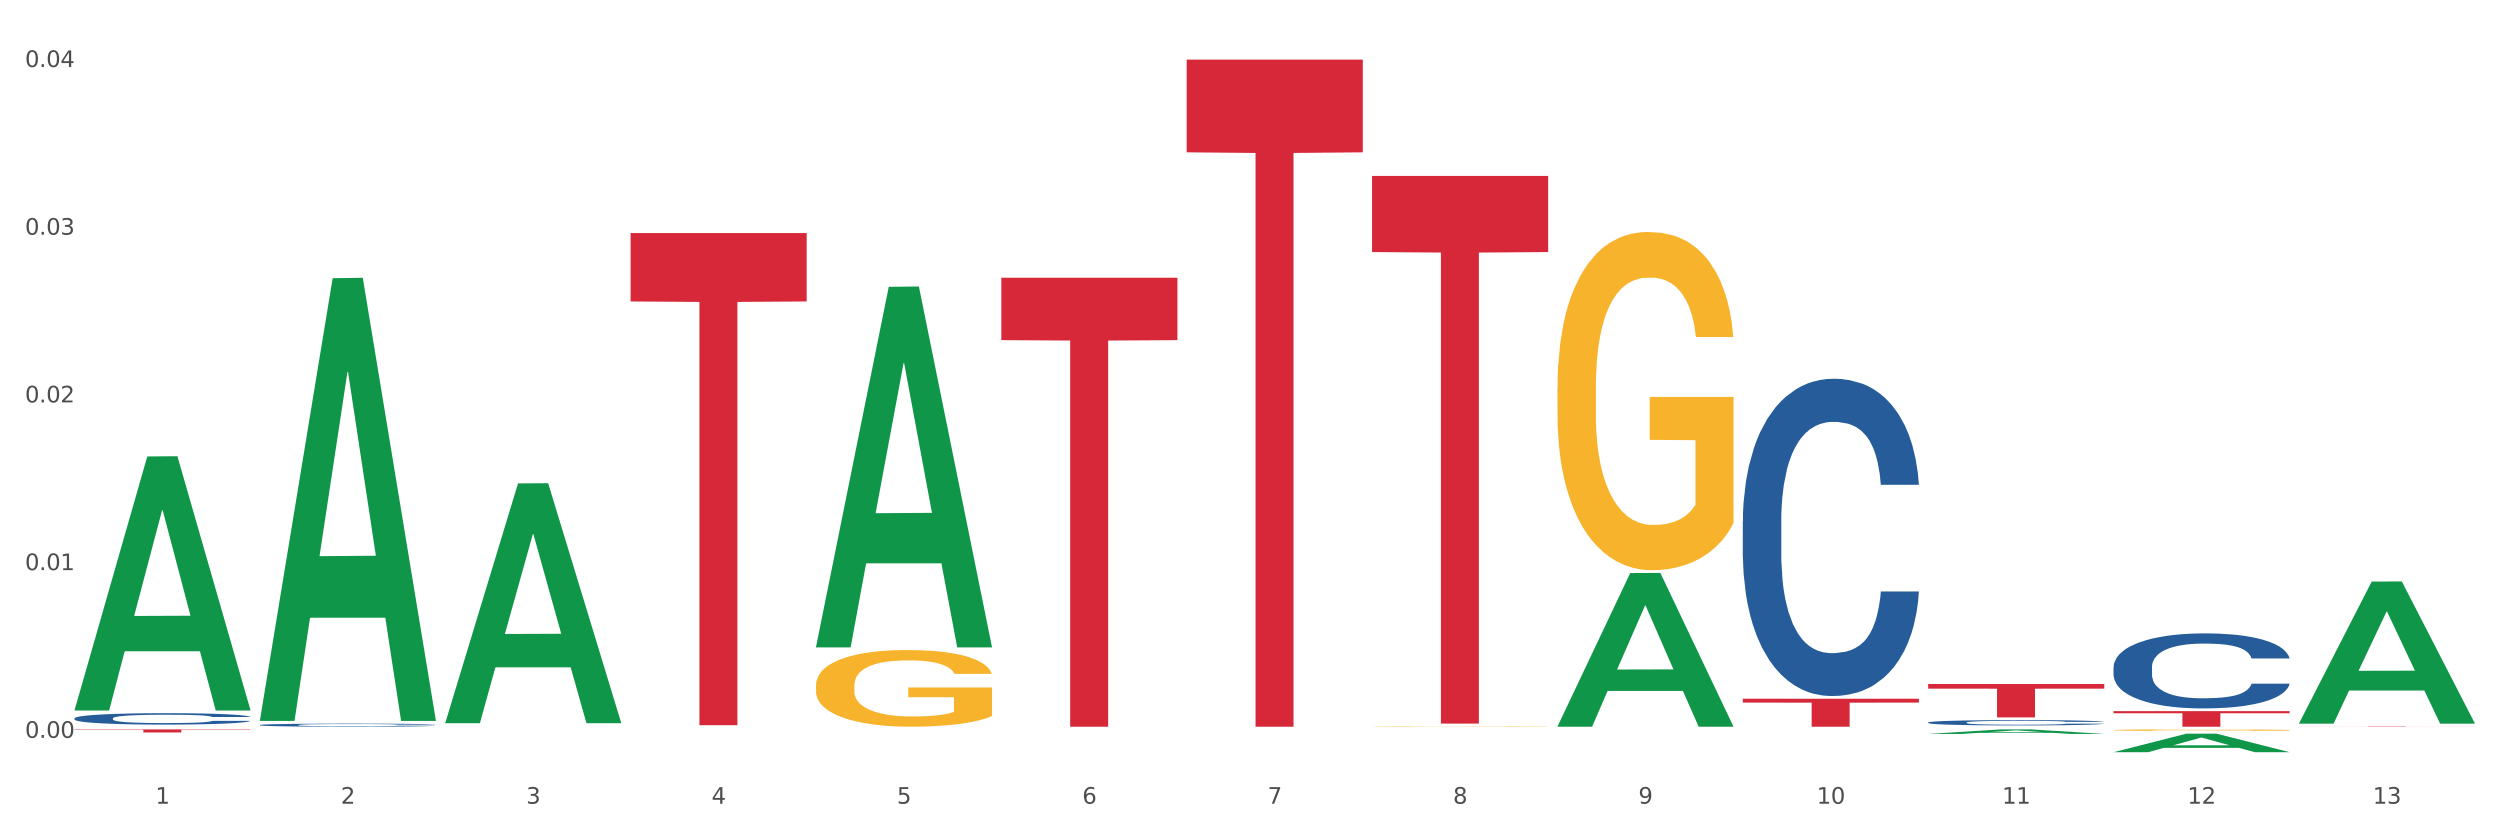
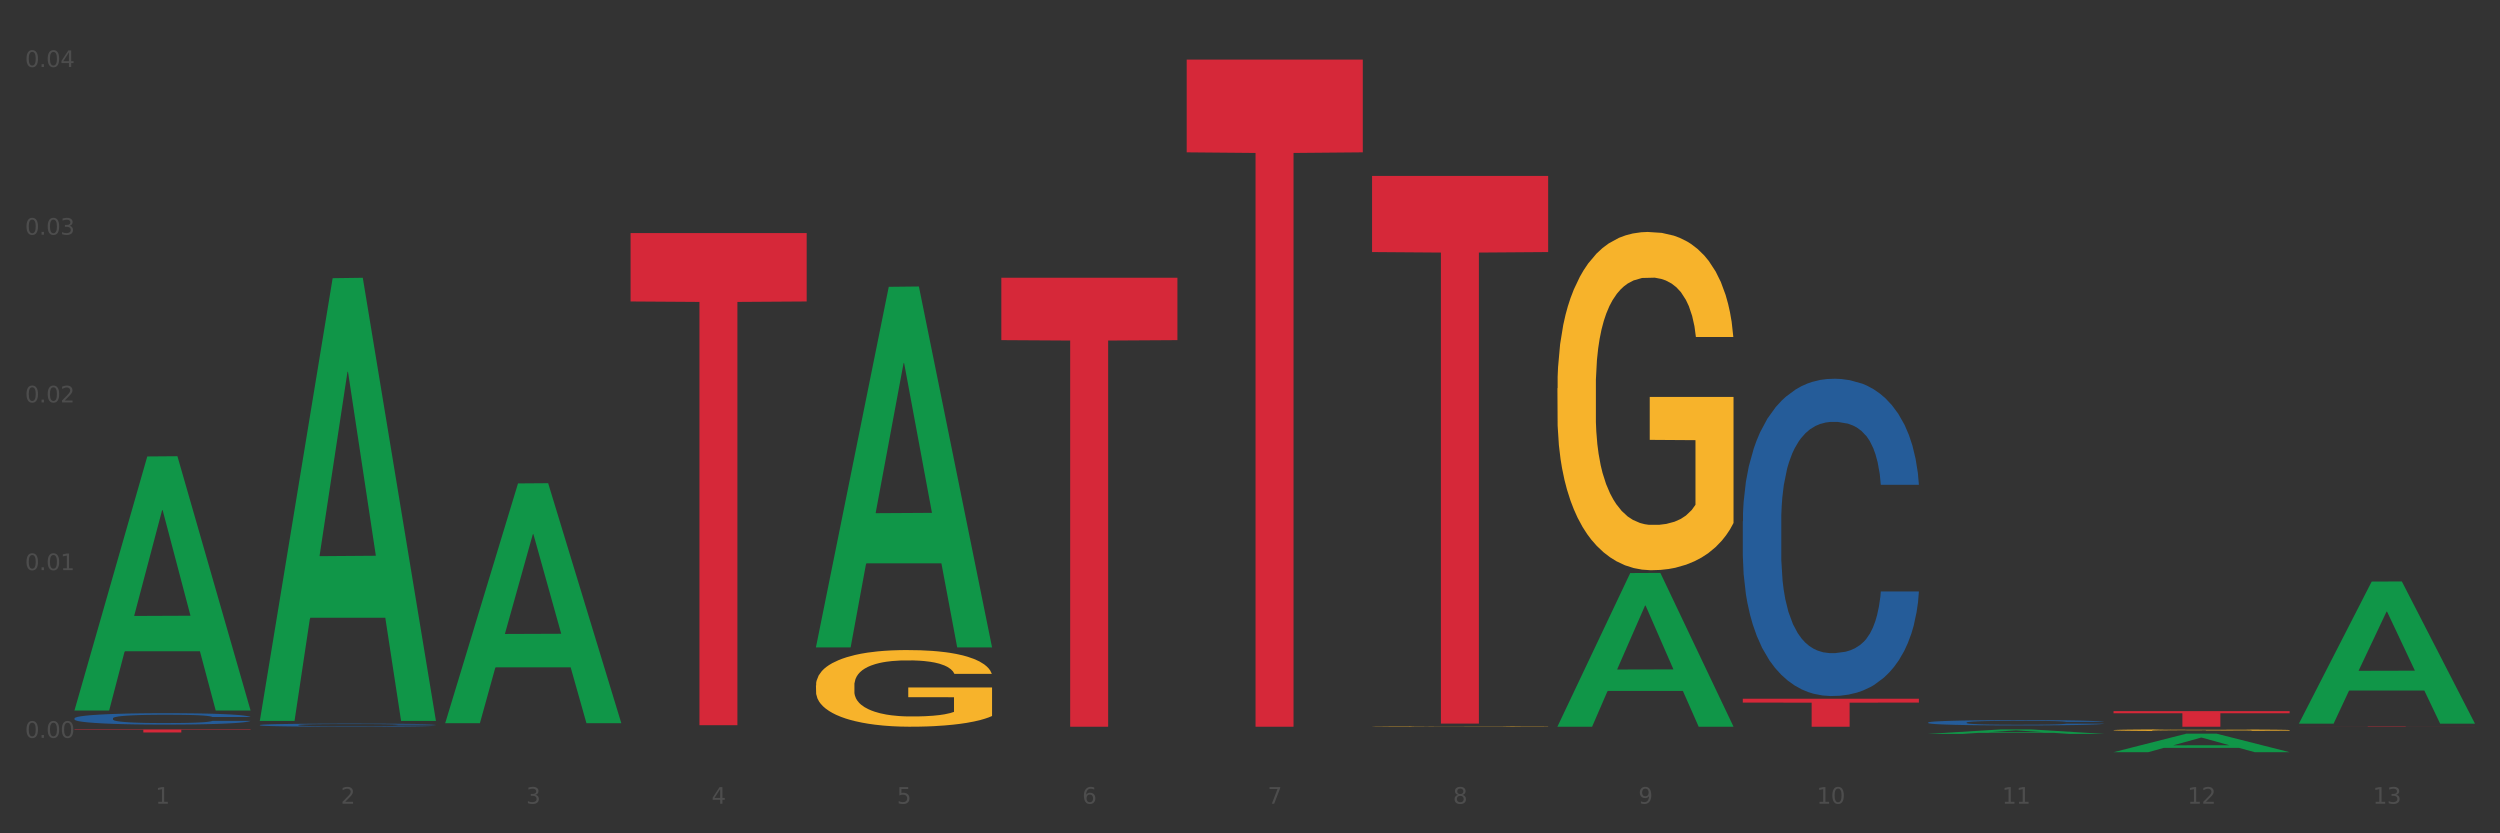
<svg xmlns="http://www.w3.org/2000/svg" xmlns:xlink="http://www.w3.org/1999/xlink" width="1080pt" height="360pt" viewBox="0 0 1080 360" version="1.1">
  <rect x="0" y="0" width="1080" height="360" fill="#333333" stroke="none" />
  <defs>
    <style type="text/css">*{stroke-linejoin: round; stroke-linecap: butt}</style>
  </defs>
  <g id="figure_1">
    <g id="patch_1">
-       <path d="M 0 360  L 1080 360  L 1080 0  L 0 0  z " style="fill: #ffffff; stroke: #ffffff; stroke-linejoin: miter" />
-     </g>
+       </g>
    <g id="axes_1">
      <g id="matplotlib.axis_1">
        <g id="xtick_1">
          <g id="text_1">
            <g style="fill: #4d4d4d" transform="translate(67.159 347.204) scale(0.096 -0.096)">
              <defs>
                <path id="DejaVuSans-31" d="M 794 531  L 1825 531  L 1825 4091  L 703 3866  L 703 4441  L 1819 4666  L 2450 4666  L 2450 531  L 3481 531  L 3481 0  L 794 0  L 794 531  z " transform="scale(0.016)" />
              </defs>
              <use xlink:href="#DejaVuSans-31" />
            </g>
          </g>
        </g>
        <g id="xtick_2">
          <g id="text_2">
            <g style="fill: #4d4d4d" transform="translate(147.238 347.204) scale(0.096 -0.096)">
              <defs>
                <path id="DejaVuSans-32" d="M 1228 531  L 3431 531  L 3431 0  L 469 0  L 469 531  Q 828 903 1448 1529  Q 2069 2156 2228 2338  Q 2531 2678 2651 2914  Q 2772 3150 2772 3378  Q 2772 3750 2511 3984  Q 2250 4219 1831 4219  Q 1534 4219 1204 4116  Q 875 4013 500 3803  L 500 4441  Q 881 4594 1212 4672  Q 1544 4750 1819 4750  Q 2544 4750 2975 4387  Q 3406 4025 3406 3419  Q 3406 3131 3298 2873  Q 3191 2616 2906 2266  Q 2828 2175 2409 1742  Q 1991 1309 1228 531  z " transform="scale(0.016)" />
              </defs>
              <use xlink:href="#DejaVuSans-32" />
            </g>
          </g>
        </g>
        <g id="xtick_3">
          <g id="text_3">
            <g style="fill: #4d4d4d" transform="translate(227.317 347.204) scale(0.096 -0.096)">
              <defs>
                <path id="DejaVuSans-33" d="M 2597 2516  Q 3050 2419 3304 2112  Q 3559 1806 3559 1356  Q 3559 666 3084 287  Q 2609 -91 1734 -91  Q 1441 -91 1130 -33  Q 819 25 488 141  L 488 750  Q 750 597 1062 519  Q 1375 441 1716 441  Q 2309 441 2620 675  Q 2931 909 2931 1356  Q 2931 1769 2642 2001  Q 2353 2234 1838 2234  L 1294 2234  L 1294 2753  L 1863 2753  Q 2328 2753 2575 2939  Q 2822 3125 2822 3475  Q 2822 3834 2567 4026  Q 2313 4219 1838 4219  Q 1578 4219 1281 4162  Q 984 4106 628 3988  L 628 4550  Q 988 4650 1302 4700  Q 1616 4750 1894 4750  Q 2613 4750 3031 4423  Q 3450 4097 3450 3541  Q 3450 3153 3228 2886  Q 3006 2619 2597 2516  z " transform="scale(0.016)" />
              </defs>
              <use xlink:href="#DejaVuSans-33" />
            </g>
          </g>
        </g>
        <g id="xtick_4">
          <g id="text_4">
            <g style="fill: #4d4d4d" transform="translate(307.396 347.204) scale(0.096 -0.096)">
              <defs>
-                 <path id="DejaVuSans-34" d="M 2419 4116  L 825 1625  L 2419 1625  L 2419 4116  z M 2253 4666  L 3047 4666  L 3047 1625  L 3713 1625  L 3713 1100  L 3047 1100  L 3047 0  L 2419 0  L 2419 1100  L 313 1100  L 313 1709  L 2253 4666  z " transform="scale(0.016)" />
+                 <path id="DejaVuSans-34" d="M 2419 4116  L 825 1625  L 2419 1625  L 2419 4116  z M 2253 4666  L 3047 4666  L 3047 1625  L 3713 1625  L 3713 1100  L 3047 1100  L 3047 0  L 2419 0  L 2419 1100  L 313 1100  L 313 1709  L 2253 4666  " transform="scale(0.016)" />
              </defs>
              <use xlink:href="#DejaVuSans-34" />
            </g>
          </g>
        </g>
        <g id="xtick_5">
          <g id="text_5">
            <g style="fill: #4d4d4d" transform="translate(387.475 347.204) scale(0.096 -0.096)">
              <defs>
                <path id="DejaVuSans-35" d="M 691 4666  L 3169 4666  L 3169 4134  L 1269 4134  L 1269 2991  Q 1406 3038 1543 3061  Q 1681 3084 1819 3084  Q 2600 3084 3056 2656  Q 3513 2228 3513 1497  Q 3513 744 3044 326  Q 2575 -91 1722 -91  Q 1428 -91 1123 -41  Q 819 9 494 109  L 494 744  Q 775 591 1075 516  Q 1375 441 1709 441  Q 2250 441 2565 725  Q 2881 1009 2881 1497  Q 2881 1984 2565 2268  Q 2250 2553 1709 2553  Q 1456 2553 1204 2497  Q 953 2441 691 2322  L 691 4666  z " transform="scale(0.016)" />
              </defs>
              <use xlink:href="#DejaVuSans-35" />
            </g>
          </g>
        </g>
        <g id="xtick_6">
          <g id="text_6">
            <g style="fill: #4d4d4d" transform="translate(467.554 347.204) scale(0.096 -0.096)">
              <defs>
                <path id="DejaVuSans-36" d="M 2113 2584  Q 1688 2584 1439 2293  Q 1191 2003 1191 1497  Q 1191 994 1439 701  Q 1688 409 2113 409  Q 2538 409 2786 701  Q 3034 994 3034 1497  Q 3034 2003 2786 2293  Q 2538 2584 2113 2584  z M 3366 4563  L 3366 3988  Q 3128 4100 2886 4159  Q 2644 4219 2406 4219  Q 1781 4219 1451 3797  Q 1122 3375 1075 2522  Q 1259 2794 1537 2939  Q 1816 3084 2150 3084  Q 2853 3084 3261 2657  Q 3669 2231 3669 1497  Q 3669 778 3244 343  Q 2819 -91 2113 -91  Q 1303 -91 875 529  Q 447 1150 447 2328  Q 447 3434 972 4092  Q 1497 4750 2381 4750  Q 2619 4750 2861 4703  Q 3103 4656 3366 4563  z " transform="scale(0.016)" />
              </defs>
              <use xlink:href="#DejaVuSans-36" />
            </g>
          </g>
        </g>
        <g id="xtick_7">
          <g id="text_7">
            <g style="fill: #4d4d4d" transform="translate(547.634 347.204) scale(0.096 -0.096)">
              <defs>
                <path id="DejaVuSans-37" d="M 525 4666  L 3525 4666  L 3525 4397  L 1831 0  L 1172 0  L 2766 4134  L 525 4134  L 525 4666  z " transform="scale(0.016)" />
              </defs>
              <use xlink:href="#DejaVuSans-37" />
            </g>
          </g>
        </g>
        <g id="xtick_8">
          <g id="text_8">
            <g style="fill: #4d4d4d" transform="translate(627.713 347.204) scale(0.096 -0.096)">
              <defs>
                <path id="DejaVuSans-38" d="M 2034 2216  Q 1584 2216 1326 1975  Q 1069 1734 1069 1313  Q 1069 891 1326 650  Q 1584 409 2034 409  Q 2484 409 2743 651  Q 3003 894 3003 1313  Q 3003 1734 2745 1975  Q 2488 2216 2034 2216  z M 1403 2484  Q 997 2584 770 2862  Q 544 3141 544 3541  Q 544 4100 942 4425  Q 1341 4750 2034 4750  Q 2731 4750 3128 4425  Q 3525 4100 3525 3541  Q 3525 3141 3298 2862  Q 3072 2584 2669 2484  Q 3125 2378 3379 2068  Q 3634 1759 3634 1313  Q 3634 634 3220 271  Q 2806 -91 2034 -91  Q 1263 -91 848 271  Q 434 634 434 1313  Q 434 1759 690 2068  Q 947 2378 1403 2484  z M 1172 3481  Q 1172 3119 1398 2916  Q 1625 2713 2034 2713  Q 2441 2713 2670 2916  Q 2900 3119 2900 3481  Q 2900 3844 2670 4047  Q 2441 4250 2034 4250  Q 1625 4250 1398 4047  Q 1172 3844 1172 3481  z " transform="scale(0.016)" />
              </defs>
              <use xlink:href="#DejaVuSans-38" />
            </g>
          </g>
        </g>
        <g id="xtick_9">
          <g id="text_9">
            <g style="fill: #4d4d4d" transform="translate(707.792 347.204) scale(0.096 -0.096)">
              <defs>
                <path id="DejaVuSans-39" d="M 703 97  L 703 672  Q 941 559 1184 500  Q 1428 441 1663 441  Q 2288 441 2617 861  Q 2947 1281 2994 2138  Q 2813 1869 2534 1725  Q 2256 1581 1919 1581  Q 1219 1581 811 2004  Q 403 2428 403 3163  Q 403 3881 828 4315  Q 1253 4750 1959 4750  Q 2769 4750 3195 4129  Q 3622 3509 3622 2328  Q 3622 1225 3098 567  Q 2575 -91 1691 -91  Q 1453 -91 1209 -44  Q 966 3 703 97  z M 1959 2075  Q 2384 2075 2632 2365  Q 2881 2656 2881 3163  Q 2881 3666 2632 3958  Q 2384 4250 1959 4250  Q 1534 4250 1286 3958  Q 1038 3666 1038 3163  Q 1038 2656 1286 2365  Q 1534 2075 1959 2075  z " transform="scale(0.016)" />
              </defs>
              <use xlink:href="#DejaVuSans-39" />
            </g>
          </g>
        </g>
        <g id="xtick_10">
          <g id="text_10">
            <g style="fill: #4d4d4d" transform="translate(784.817 347.204) scale(0.096 -0.096)">
              <defs>
                <path id="DejaVuSans-30" d="M 2034 4250  Q 1547 4250 1301 3770  Q 1056 3291 1056 2328  Q 1056 1369 1301 889  Q 1547 409 2034 409  Q 2525 409 2770 889  Q 3016 1369 3016 2328  Q 3016 3291 2770 3770  Q 2525 4250 2034 4250  z M 2034 4750  Q 2819 4750 3233 4129  Q 3647 3509 3647 2328  Q 3647 1150 3233 529  Q 2819 -91 2034 -91  Q 1250 -91 836 529  Q 422 1150 422 2328  Q 422 3509 836 4129  Q 1250 4750 2034 4750  z " transform="scale(0.016)" />
              </defs>
              <use xlink:href="#DejaVuSans-31" />
              <use xlink:href="#DejaVuSans-30" transform="translate(63.623 0)" />
            </g>
          </g>
        </g>
        <g id="xtick_11">
          <g id="text_11">
            <g style="fill: #4d4d4d" transform="translate(864.896 347.204) scale(0.096 -0.096)">
              <use xlink:href="#DejaVuSans-31" />
              <use xlink:href="#DejaVuSans-31" transform="translate(63.623 0)" />
            </g>
          </g>
        </g>
        <g id="xtick_12">
          <g id="text_12">
            <g style="fill: #4d4d4d" transform="translate(944.975 347.204) scale(0.096 -0.096)">
              <use xlink:href="#DejaVuSans-31" />
              <use xlink:href="#DejaVuSans-32" transform="translate(63.623 0)" />
            </g>
          </g>
        </g>
        <g id="xtick_13">
          <g id="text_13">
            <g style="fill: #4d4d4d" transform="translate(1025.054 347.204) scale(0.096 -0.096)">
              <use xlink:href="#DejaVuSans-31" />
              <use xlink:href="#DejaVuSans-33" transform="translate(63.623 0)" />
            </g>
          </g>
        </g>
        <g id="xtick_14" />
        <g id="xtick_15" />
        <g id="xtick_16" />
        <g id="xtick_17" />
        <g id="xtick_18" />
        <g id="xtick_19" />
        <g id="xtick_20" />
        <g id="xtick_21" />
        <g id="xtick_22" />
        <g id="xtick_23" />
        <g id="xtick_24" />
        <g id="xtick_25" />
      </g>
      <g id="matplotlib.axis_2">
        <g id="ytick_1">
          <g id="text_14">
            <g style="fill: #4d4d4d" transform="translate(10.8 318.745) scale(0.096 -0.096)">
              <defs>
                <path id="DejaVuSans-2e" d="M 684 794  L 1344 794  L 1344 0  L 684 0  L 684 794  z " transform="scale(0.016)" />
              </defs>
              <use xlink:href="#DejaVuSans-30" />
              <use xlink:href="#DejaVuSans-2e" transform="translate(63.623 0)" />
              <use xlink:href="#DejaVuSans-30" transform="translate(95.41 0)" />
              <use xlink:href="#DejaVuSans-30" transform="translate(159.033 0)" />
            </g>
          </g>
        </g>
        <g id="ytick_2">
          <g id="text_15">
            <g style="fill: #4d4d4d" transform="translate(10.8 246.296) scale(0.096 -0.096)">
              <use xlink:href="#DejaVuSans-30" />
              <use xlink:href="#DejaVuSans-2e" transform="translate(63.623 0)" />
              <use xlink:href="#DejaVuSans-30" transform="translate(95.41 0)" />
              <use xlink:href="#DejaVuSans-31" transform="translate(159.033 0)" />
            </g>
          </g>
        </g>
        <g id="ytick_3">
          <g id="text_16">
            <g style="fill: #4d4d4d" transform="translate(10.8 173.846) scale(0.096 -0.096)">
              <use xlink:href="#DejaVuSans-30" />
              <use xlink:href="#DejaVuSans-2e" transform="translate(63.623 0)" />
              <use xlink:href="#DejaVuSans-30" transform="translate(95.41 0)" />
              <use xlink:href="#DejaVuSans-32" transform="translate(159.033 0)" />
            </g>
          </g>
        </g>
        <g id="ytick_4">
          <g id="text_17">
            <g style="fill: #4d4d4d" transform="translate(10.8 101.396) scale(0.096 -0.096)">
              <use xlink:href="#DejaVuSans-30" />
              <use xlink:href="#DejaVuSans-2e" transform="translate(63.623 0)" />
              <use xlink:href="#DejaVuSans-30" transform="translate(95.41 0)" />
              <use xlink:href="#DejaVuSans-33" transform="translate(159.033 0)" />
            </g>
          </g>
        </g>
        <g id="ytick_5">
          <g id="text_18">
            <g style="fill: #4d4d4d" transform="translate(10.8 28.946) scale(0.096 -0.096)">
              <use xlink:href="#DejaVuSans-30" />
              <use xlink:href="#DejaVuSans-2e" transform="translate(63.623 0)" />
              <use xlink:href="#DejaVuSans-30" transform="translate(95.41 0)" />
              <use xlink:href="#DejaVuSans-34" transform="translate(159.033 0)" />
            </g>
          </g>
        </g>
        <g id="ytick_6" />
        <g id="ytick_7" />
        <g id="ytick_8" />
        <g id="ytick_9" />
      </g>
      <g id="PolyCollection_1">
        <path d="M 32.175 306.734  L 32.253 306.631  L 63.625 197.187  L 76.644 197.084  L 108.25 306.94  L 93.192 306.94  L 86.369 281.359  L 53.978 281.359  L 53.743 281.771  L 47.155 306.94  L 32.175 306.94  L 32.175 306.734  L 58.056 266.092  L 82.291 265.989  L 70.291 220.5  L 70.134 220.293  L 69.977 220.603  L 57.978 265.989  L 58.056 266.092  L 32.175 306.734  z " clip-path="url(#p16f7d69ffc)" style="fill: #109648" />
        <path d="M 913.046 315.415  L 913.135 315.414  L 913.135 315.392  L 913.315 315.372  L 914.213 315.326  L 915.561 315.287  L 916.549 315.266  L 917.537 315.249  L 918.704 315.232  L 920.141 315.215  L 922.746 315.189  L 924.363 315.176  L 926.339 315.162  L 929.931 315.142  L 932.536 315.131  L 935.231 315.121  L 939.632 315.11  L 942.506 315.105  L 945.559 315.101  L 949.242 315.099  L 952.026 315.098  L 958.134 315.1  L 963.343 315.106  L 965.858 315.11  L 969.092 315.118  L 970.798 315.123  L 973.582 315.133  L 976.457 315.146  L 978.433 315.157  L 981.397 315.178  L 983.642 315.2  L 985.708 315.226  L 986.786 315.244  L 987.594 315.261  L 988.312 315.28  L 989.031 315.311  L 972.864 315.311  L 972.235 315.289  L 971.247 315.269  L 969.81 315.248  L 968.553 315.236  L 966.397 315.22  L 964.421 315.21  L 962.355 315.203  L 959.84 315.196  L 957.864 315.193  L 955.08 315.191  L 949.601 315.191  L 945.919 315.196  L 943.404 315.203  L 941.787 315.208  L 940.35 315.215  L 938.733 315.223  L 936.847 315.237  L 935.5 315.248  L 934.153 315.264  L 933.075 315.279  L 932.087 315.296  L 931.279 315.315  L 930.65 315.334  L 930.111 315.358  L 929.662 315.398  L 929.662 315.483  L 929.841 315.503  L 930.291 315.528  L 930.829 315.548  L 931.728 315.571  L 932.536 315.587  L 934.063 315.609  L 935.769 315.628  L 937.117 315.64  L 938.464 315.65  L 940.799 315.664  L 943.404 315.675  L 945.649 315.682  L 948.703 315.688  L 950.769 315.691  L 952.565 315.692  L 956.966 315.692  L 960.11 315.69  L 963.613 315.686  L 966.307 315.68  L 968.553 315.673  L 971.068 315.662  L 972.684 315.651  L 972.684 315.52  L 952.925 315.52  L 952.925 315.433  L 989.121 315.433  L 989.121 315.688  L 987.594 315.701  L 985.887 315.713  L 984.091 315.724  L 981.397 315.737  L 978.163 315.75  L 975.289 315.758  L 972.235 315.766  L 968.643 315.773  L 963.972 315.779  L 961.098 315.782  L 957.505 315.783  L 953.284 315.784  L 949.601 315.783  L 946.009 315.78  L 942.236 315.774  L 938.554 315.766  L 935.769 315.758  L 932.985 315.748  L 930.021 315.735  L 927.686 315.722  L 925.89 315.711  L 923.914 315.696  L 921.758 315.678  L 920.141 315.661  L 918.704 315.643  L 917.177 315.621  L 916.099 315.601  L 915.022 315.577  L 914.393 315.559  L 913.674 315.53  L 913.135 315.491  L 913.046 315.415  z " clip-path="url(#p16f7d69ffc)" style="fill: #f7b32b" />
        <path d="M 672.808 167.733  L 672.898 167.6  L 672.898 162.795  L 673.078 158.658  L 673.976 148.648  L 675.323 140.374  L 676.311 135.97  L 677.299 132.366  L 678.467 128.763  L 679.904 125.026  L 682.508 119.554  L 684.125 116.751  L 686.101 113.815  L 689.694 109.545  L 692.299 107.142  L 694.993 105.14  L 699.394 102.738  L 702.268 101.67  L 705.322 100.87  L 709.005 100.336  L 711.789 100.202  L 717.896 100.603  L 723.106 101.804  L 725.621 102.738  L 728.854 104.34  L 730.561 105.407  L 733.345 107.543  L 736.219 110.345  L 738.195 112.748  L 741.159 117.285  L 743.405 121.823  L 745.47 127.428  L 746.548 131.298  L 747.357 134.902  L 748.075 139.039  L 748.794 145.579  L 732.626 145.579  L 731.998 140.908  L 731.01 136.503  L 729.573 132.233  L 728.315 129.563  L 726.16 126.227  L 724.184 124.092  L 722.118 122.49  L 719.603 121.156  L 717.627 120.488  L 714.843 119.954  L 709.364 120.088  L 705.681 121.156  L 703.166 122.49  L 701.55 123.691  L 700.113 125.026  L 698.496 126.894  L 696.61 129.697  L 695.263 132.233  L 693.915 135.436  L 692.837 138.639  L 691.849 142.376  L 691.041 146.379  L 690.412 150.517  L 689.873 155.588  L 689.424 163.996  L 689.424 182.28  L 689.604 186.417  L 690.053 191.889  L 690.592 196.026  L 691.49 200.964  L 692.299 204.301  L 693.825 209.105  L 695.532 213.109  L 696.879 215.645  L 698.226 217.78  L 700.562 220.716  L 703.166 223.119  L 705.412 224.587  L 708.466 225.921  L 710.531 226.455  L 712.328 226.722  L 716.729 226.722  L 719.872 226.322  L 723.375 225.388  L 726.07 224.186  L 728.315 222.718  L 730.83 220.316  L 732.447 218.047  L 732.447 190.154  L 712.687 190.021  L 712.687 171.47  L 748.883 171.47  L 748.883 225.921  L 747.357 228.724  L 745.65 231.26  L 743.854 233.529  L 741.159 236.331  L 737.926 239  L 735.052 240.869  L 731.998 242.47  L 728.405 243.938  L 723.735 245.273  L 720.86 245.807  L 717.268 246.207  L 713.046 246.341  L 709.364 246.074  L 705.771 245.407  L 701.999 244.205  L 698.316 242.47  L 695.532 240.735  L 692.748 238.6  L 689.784 235.797  L 687.448 233.128  L 685.652 230.726  L 683.676 227.656  L 681.52 223.653  L 679.904 220.049  L 678.467 216.312  L 676.94 211.508  L 675.862 207.371  L 674.784 202.166  L 674.155 198.295  L 673.437 192.29  L 672.898 183.882  L 672.808 167.733  z " clip-path="url(#p16f7d69ffc)" style="fill: #f7b32b" />
        <path d="M 592.729 313.837  L 592.819 313.837  L 592.819 313.83  L 592.999 313.825  L 593.897 313.811  L 595.244 313.8  L 596.232 313.795  L 597.22 313.79  L 598.388 313.785  L 599.825 313.78  L 602.429 313.773  L 604.046 313.769  L 606.022 313.765  L 609.615 313.76  L 612.219 313.757  L 614.914 313.754  L 619.315 313.751  L 622.189 313.749  L 625.243 313.748  L 628.925 313.747  L 631.71 313.747  L 637.817 313.748  L 643.027 313.749  L 645.542 313.751  L 648.775 313.753  L 650.482 313.754  L 653.266 313.757  L 656.14 313.761  L 658.116 313.764  L 661.08 313.77  L 663.325 313.776  L 665.391 313.783  L 666.469 313.788  L 667.277 313.793  L 667.996 313.799  L 668.714 313.807  L 652.547 313.807  L 651.919 313.801  L 650.931 313.795  L 649.494 313.79  L 648.236 313.786  L 646.08 313.782  L 644.105 313.779  L 642.039 313.777  L 639.524 313.775  L 637.548 313.774  L 634.764 313.773  L 629.285 313.774  L 625.602 313.775  L 623.087 313.777  L 621.471 313.778  L 620.033 313.78  L 618.417 313.783  L 616.531 313.786  L 615.183 313.79  L 613.836 313.794  L 612.758 313.798  L 611.77 313.803  L 610.962 313.808  L 610.333 313.814  L 609.794 313.821  L 609.345 313.832  L 609.345 313.856  L 609.525 313.861  L 609.974 313.869  L 610.513 313.874  L 611.411 313.881  L 612.219 313.885  L 613.746 313.891  L 615.453 313.897  L 616.8 313.9  L 618.147 313.903  L 620.483 313.907  L 623.087 313.91  L 625.333 313.912  L 628.386 313.914  L 630.452 313.914  L 632.249 313.915  L 636.65 313.915  L 639.793 313.914  L 643.296 313.913  L 645.991 313.911  L 648.236 313.91  L 650.751 313.906  L 652.368 313.903  L 652.368 313.866  L 632.608 313.866  L 632.608 313.842  L 668.804 313.842  L 668.804 313.914  L 667.277 313.917  L 665.571 313.921  L 663.774 313.924  L 661.08 313.928  L 657.847 313.931  L 654.972 313.934  L 651.919 313.936  L 648.326 313.938  L 643.655 313.939  L 640.781 313.94  L 637.189 313.941  L 632.967 313.941  L 629.285 313.94  L 625.692 313.94  L 621.92 313.938  L 618.237 313.936  L 615.453 313.933  L 612.668 313.931  L 609.705 313.927  L 607.369 313.923  L 605.573 313.92  L 603.597 313.916  L 601.441 313.911  L 599.825 313.906  L 598.388 313.901  L 596.861 313.895  L 595.783 313.889  L 594.705 313.882  L 594.076 313.877  L 593.358 313.869  L 592.819 313.858  L 592.729 313.837  z " clip-path="url(#p16f7d69ffc)" style="fill: #f7b32b" />
        <path d="M 352.492 296.129  L 352.581 296.099  L 352.581 295.01  L 352.761 294.073  L 353.659 291.804  L 355.006 289.93  L 355.994 288.932  L 356.982 288.115  L 358.15 287.299  L 359.587 286.452  L 362.192 285.212  L 363.809 284.577  L 365.785 283.912  L 369.377 282.944  L 371.982 282.4  L 374.676 281.946  L 379.078 281.402  L 381.952 281.16  L 385.005 280.978  L 388.688 280.857  L 391.472 280.827  L 397.58 280.918  L 402.789 281.19  L 405.304 281.402  L 408.538 281.765  L 410.244 282.006  L 413.028 282.49  L 415.903 283.125  L 417.879 283.67  L 420.843 284.698  L 423.088 285.726  L 425.154 286.996  L 426.232 287.873  L 427.04 288.69  L 427.758 289.627  L 428.477 291.109  L 412.31 291.109  L 411.681 290.05  L 410.693 289.053  L 409.256 288.085  L 407.999 287.48  L 405.843 286.724  L 403.867 286.24  L 401.801 285.877  L 399.286 285.575  L 397.31 285.424  L 394.526 285.303  L 389.047 285.333  L 385.365 285.575  L 382.85 285.877  L 381.233 286.149  L 379.796 286.452  L 378.179 286.875  L 376.293 287.51  L 374.946 288.085  L 373.599 288.811  L 372.521 289.536  L 371.533 290.383  L 370.724 291.29  L 370.096 292.228  L 369.557 293.377  L 369.108 295.282  L 369.108 299.425  L 369.287 300.363  L 369.737 301.603  L 370.275 302.54  L 371.174 303.659  L 371.982 304.415  L 373.509 305.504  L 375.215 306.411  L 376.563 306.985  L 377.91 307.469  L 380.245 308.135  L 382.85 308.679  L 385.095 309.012  L 388.149 309.314  L 390.215 309.435  L 392.011 309.495  L 396.412 309.495  L 399.556 309.405  L 403.059 309.193  L 405.753 308.921  L 407.999 308.588  L 410.514 308.044  L 412.13 307.53  L 412.13 301.209  L 392.37 301.179  L 392.37 296.976  L 428.567 296.976  L 428.567 309.314  L 427.04 309.949  L 425.333 310.524  L 423.537 311.038  L 420.843 311.673  L 417.609 312.278  L 414.735 312.701  L 411.681 313.064  L 408.088 313.396  L 403.418 313.699  L 400.544 313.82  L 396.951 313.911  L 392.73 313.941  L 389.047 313.88  L 385.455 313.729  L 381.682 313.457  L 378 313.064  L 375.215 312.671  L 372.431 312.187  L 369.467 311.552  L 367.132 310.947  L 365.335 310.403  L 363.359 309.707  L 361.204 308.8  L 359.587 307.983  L 358.15 307.137  L 356.623 306.048  L 355.545 305.11  L 354.468 303.931  L 353.839 303.054  L 353.12 301.693  L 352.581 299.788  L 352.492 296.129  z " clip-path="url(#p16f7d69ffc)" style="fill: #f7b32b" />
-         <path d="M 913.046 288.187  L 913.136 288.157  L 913.136 287.328  L 913.405 286.203  L 914.395 284.131  L 915.653 282.562  L 917.812 280.726  L 918.981 279.956  L 920.509 279.098  L 923.657 277.706  L 927.254 276.522  L 929.771 275.871  L 931.66 275.456  L 935.886 274.716  L 938.314 274.39  L 940.832 274.124  L 942.99 273.946  L 946.587 273.739  L 949.465 273.65  L 952.792 273.621  L 955.579 273.65  L 959.266 273.769  L 964.662 274.124  L 966.73 274.331  L 969.518 274.686  L 972.395 275.16  L 974.733 275.634  L 977.431 276.315  L 980.218 277.203  L 982.916 278.328  L 984.805 279.364  L 986.333 280.46  L 987.682 281.792  L 988.671 283.243  L 989.121 284.456  L 972.665 284.456  L 972.215 283.361  L 971.316 282.177  L 970.417 281.377  L 969.428 280.726  L 967.899 279.986  L 966.55 279.512  L 964.302 278.95  L 962.234 278.594  L 960.525 278.387  L 958.457 278.21  L 954.051 278.032  L 950.903 278.032  L 948.925 278.091  L 946.497 278.239  L 944.429 278.446  L 942.001 278.802  L 940.113 279.186  L 938.224 279.69  L 937.145 280.045  L 935.527 280.696  L 934.447 281.229  L 933.009 282.147  L 932.199 282.798  L 930.761 284.486  L 930.131 285.729  L 929.861 286.588  L 929.681 287.535  L 929.681 292.154  L 930.221 294.226  L 930.671 295.114  L 931.39 296.121  L 932.739 297.424  L 934.717 298.697  L 936.785 299.615  L 938.494 300.177  L 940.113 300.592  L 941.731 300.917  L 943.71 301.213  L 945.328 301.391  L 947.756 301.569  L 950.634 301.657  L 952.882 301.657  L 957.468 301.509  L 959.536 301.361  L 961.514 301.154  L 963.673 300.828  L 965.381 300.473  L 966.37 300.207  L 967.989 299.644  L 969.248 299.052  L 970.327 298.371  L 971.046 297.779  L 971.856 296.891  L 972.485 295.884  L 972.665 295.351  L 989.121 295.351  L 988.761 296.417  L 988.132 297.453  L 986.873 298.845  L 985.884 299.644  L 984.355 300.621  L 982.736 301.45  L 980.488 302.368  L 978.42 303.049  L 976.262 303.641  L 973.924 304.174  L 969.697 304.914  L 968.169 305.121  L 964.931 305.477  L 962.414 305.684  L 958.727 305.891  L 954.95 306.009  L 950.993 306.039  L 947.486 305.98  L 943.62 305.802  L 941.192 305.625  L 938.494 305.358  L 935.347 304.944  L 932.379 304.44  L 929.592 303.848  L 926.984 303.167  L 924.556 302.398  L 921.409 301.124  L 919.071 299.881  L 917.362 298.726  L 916.193 297.749  L 915.024 296.506  L 914.395 295.647  L 913.405 293.575  L 913.046 291.651  L 913.046 288.187  z " clip-path="url(#p16f7d69ffc)" style="fill: #255c99" />
        <path d="M 832.967 312.117  L 833.056 312.115  L 833.056 312.056  L 833.326 311.976  L 834.315 311.829  L 835.574 311.717  L 837.732 311.587  L 838.901 311.532  L 840.43 311.471  L 843.577 311.372  L 847.174 311.288  L 849.692 311.242  L 851.581 311.212  L 855.807 311.16  L 858.235 311.137  L 860.753 311.118  L 862.911 311.105  L 866.508 311.09  L 869.385 311.084  L 872.713 311.082  L 875.5 311.084  L 879.187 311.092  L 884.583 311.118  L 886.651 311.132  L 889.438 311.158  L 892.316 311.191  L 894.654 311.225  L 897.352 311.273  L 900.139 311.336  L 902.837 311.416  L 904.725 311.49  L 906.254 311.568  L 907.603 311.662  L 908.592 311.766  L 909.042 311.852  L 892.586 311.852  L 892.136 311.774  L 891.237 311.69  L 890.338 311.633  L 889.348 311.587  L 887.82 311.534  L 886.471 311.5  L 884.223 311.461  L 882.155 311.435  L 880.446 311.421  L 878.378 311.408  L 873.972 311.395  L 870.824 311.395  L 868.846 311.4  L 866.418 311.41  L 864.35 311.425  L 861.922 311.45  L 860.033 311.477  L 858.145 311.513  L 857.066 311.538  L 855.447 311.585  L 854.368 311.623  L 852.929 311.688  L 852.12 311.734  L 850.681 311.854  L 850.052 311.942  L 849.782 312.003  L 849.602 312.071  L 849.602 312.399  L 850.142 312.546  L 850.591 312.609  L 851.311 312.681  L 852.66 312.773  L 854.638 312.864  L 856.706 312.929  L 858.415 312.969  L 860.033 312.998  L 861.652 313.021  L 863.63 313.042  L 865.249 313.055  L 867.677 313.068  L 870.554 313.074  L 872.803 313.074  L 877.389 313.063  L 879.457 313.053  L 881.435 313.038  L 883.593 313.015  L 885.302 312.99  L 886.291 312.971  L 887.91 312.931  L 889.169 312.889  L 890.248 312.84  L 890.967 312.798  L 891.776 312.735  L 892.406 312.664  L 892.586 312.626  L 909.042 312.626  L 908.682 312.702  L 908.053 312.775  L 906.794 312.874  L 905.804 312.931  L 904.276 313  L 902.657 313.059  L 900.409 313.124  L 898.341 313.173  L 896.183 313.215  L 893.845 313.253  L 889.618 313.305  L 888.09 313.32  L 884.852 313.345  L 882.334 313.36  L 878.648 313.375  L 874.871 313.383  L 870.914 313.385  L 867.407 313.381  L 863.54 313.368  L 861.113 313.356  L 858.415 313.337  L 855.268 313.307  L 852.3 313.272  L 849.512 313.23  L 846.905 313.181  L 844.477 313.127  L 841.329 313.036  L 838.991 312.948  L 837.283 312.866  L 836.114 312.796  L 834.945 312.708  L 834.315 312.647  L 833.326 312.5  L 832.967 312.363  L 832.967 312.117  z " clip-path="url(#p16f7d69ffc)" style="fill: #255c99" />
        <path d="M 112.254 313.205  L 112.344 313.204  L 112.344 313.17  L 112.614 313.124  L 113.603 313.038  L 114.862 312.974  L 117.02 312.898  L 118.189 312.866  L 119.718 312.831  L 122.865 312.774  L 126.462 312.725  L 128.98 312.698  L 130.868 312.681  L 135.095 312.651  L 137.523 312.637  L 140.04 312.626  L 142.199 312.619  L 145.796 312.61  L 148.673 312.607  L 152 312.606  L 154.788 312.607  L 158.475 312.612  L 163.87 312.626  L 165.938 312.635  L 168.726 312.649  L 171.604 312.669  L 173.942 312.688  L 176.639 312.716  L 179.427 312.753  L 182.125 312.799  L 184.013 312.842  L 185.542 312.887  L 186.891 312.942  L 187.88 313.002  L 188.329 313.052  L 171.873 313.052  L 171.424 313.007  L 170.525 312.958  L 169.625 312.925  L 168.636 312.898  L 167.107 312.868  L 165.759 312.848  L 163.51 312.825  L 161.442 312.81  L 159.734 312.802  L 157.665 312.795  L 153.259 312.787  L 150.112 312.787  L 148.134 312.79  L 145.706 312.796  L 143.637 312.804  L 141.209 312.819  L 139.321 312.835  L 137.433 312.856  L 136.354 312.87  L 134.735 312.897  L 133.656 312.919  L 132.217 312.957  L 131.408 312.984  L 129.969 313.053  L 129.34 313.104  L 129.07 313.14  L 128.89 313.179  L 128.89 313.369  L 129.43 313.454  L 129.879 313.491  L 130.599 313.532  L 131.947 313.586  L 133.926 313.638  L 135.994 313.676  L 137.702 313.699  L 139.321 313.716  L 140.94 313.73  L 142.918 313.742  L 144.537 313.749  L 146.965 313.757  L 149.842 313.76  L 152.09 313.76  L 156.676 313.754  L 158.745 313.748  L 160.723 313.74  L 162.881 313.726  L 164.59 313.712  L 165.579 313.701  L 167.197 313.677  L 168.456 313.653  L 169.535 313.625  L 170.255 313.601  L 171.064 313.564  L 171.694 313.523  L 171.873 313.501  L 188.329 313.501  L 187.97 313.544  L 187.34 313.587  L 186.081 313.644  L 185.092 313.677  L 183.563 313.718  L 181.945 313.752  L 179.697 313.79  L 177.628 313.818  L 175.47 313.842  L 173.132 313.864  L 168.906 313.894  L 167.377 313.903  L 164.14 313.918  L 161.622 313.926  L 157.935 313.935  L 154.158 313.94  L 150.202 313.941  L 146.695 313.938  L 142.828 313.931  L 140.4 313.924  L 137.702 313.913  L 134.555 313.896  L 131.588 313.875  L 128.8 313.851  L 126.192 313.822  L 123.764 313.791  L 120.617 313.738  L 118.279 313.687  L 116.57 313.64  L 115.401 313.599  L 114.232 313.548  L 113.603 313.513  L 112.614 313.427  L 112.254 313.348  L 112.254 313.205  z " clip-path="url(#p16f7d69ffc)" style="fill: #255c99" />
        <path d="M 32.175 310.312  L 32.265 310.308  L 32.265 310.182  L 32.535 310.011  L 33.524 309.695  L 34.783 309.457  L 36.941 309.178  L 38.11 309.061  L 39.639 308.93  L 42.786 308.719  L 46.383 308.539  L 48.901 308.44  L 50.789 308.377  L 55.016 308.264  L 57.443 308.214  L 59.961 308.174  L 62.119 308.147  L 65.716 308.115  L 68.594 308.102  L 71.921 308.097  L 74.709 308.102  L 78.396 308.12  L 83.791 308.174  L 85.859 308.205  L 88.647 308.259  L 91.524 308.332  L 93.862 308.404  L 96.56 308.507  L 99.348 308.642  L 102.045 308.813  L 103.934 308.971  L 105.463 309.137  L 106.811 309.34  L 107.801 309.56  L 108.25 309.745  L 91.794 309.745  L 91.345 309.578  L 90.445 309.398  L 89.546 309.277  L 88.557 309.178  L 87.028 309.065  L 85.679 308.993  L 83.431 308.908  L 81.363 308.854  L 79.655 308.822  L 77.586 308.795  L 73.18 308.768  L 70.033 308.768  L 68.054 308.777  L 65.627 308.8  L 63.558 308.831  L 61.13 308.885  L 59.242 308.944  L 57.354 309.02  L 56.274 309.074  L 54.656 309.173  L 53.577 309.254  L 52.138 309.394  L 51.329 309.493  L 49.89 309.749  L 49.26 309.939  L 48.991 310.069  L 48.811 310.213  L 48.811 310.915  L 49.35 311.231  L 49.8 311.366  L 50.519 311.519  L 51.868 311.717  L 53.847 311.91  L 55.915 312.05  L 57.623 312.135  L 59.242 312.198  L 60.861 312.248  L 62.839 312.293  L 64.457 312.32  L 66.885 312.347  L 69.763 312.36  L 72.011 312.36  L 76.597 312.338  L 78.665 312.315  L 80.644 312.284  L 82.802 312.234  L 84.51 312.18  L 85.5 312.14  L 87.118 312.054  L 88.377 311.964  L 89.456 311.861  L 90.176 311.771  L 90.985 311.636  L 91.614 311.483  L 91.794 311.402  L 108.25 311.402  L 107.89 311.564  L 107.261 311.721  L 106.002 311.933  L 105.013 312.054  L 103.484 312.203  L 101.866 312.329  L 99.618 312.468  L 97.549 312.572  L 95.391 312.662  L 93.053 312.743  L 88.827 312.856  L 87.298 312.887  L 84.061 312.941  L 81.543 312.973  L 77.856 313.004  L 74.079 313.022  L 70.123 313.027  L 66.616 313.018  L 62.749 312.991  L 60.321 312.964  L 57.623 312.923  L 54.476 312.86  L 51.509 312.784  L 48.721 312.694  L 46.113 312.59  L 43.685 312.473  L 40.538 312.279  L 38.2 312.09  L 36.491 311.915  L 35.322 311.766  L 34.153 311.577  L 33.524 311.447  L 32.535 311.131  L 32.175 310.839  L 32.175 310.312  z " clip-path="url(#p16f7d69ffc)" style="fill: #255c99" />
        <path d="M 32.175 315.098  L 108.25 315.098  L 108.25 315.281  L 78.325 315.282  L 78.325 316.415  L 61.92 316.415  L 61.92 315.282  L 32.175 315.281  L 32.175 315.099  L 32.175 315.098  z " clip-path="url(#p16f7d69ffc)" style="fill: #d62839" />
        <path d="M 272.412 100.691  L 348.488 100.691  L 348.488 130.233  L 318.562 130.433  L 318.562 313.273  L 302.157 313.273  L 302.157 130.433  L 272.412 130.233  L 272.412 100.891  L 272.412 100.691  z " clip-path="url(#p16f7d69ffc)" style="fill: #d62839" />
        <path d="M 432.571 119.985  L 508.646 119.985  L 508.646 146.938  L 478.721 147.12  L 478.721 313.941  L 462.316 313.941  L 462.316 147.12  L 432.571 146.938  L 432.571 120.167  L 432.571 119.985  z " clip-path="url(#p16f7d69ffc)" style="fill: #d62839" />
        <path d="M 512.65 25.759  L 588.725 25.759  L 588.725 65.807  L 558.8 66.078  L 558.8 313.941  L 542.395 313.941  L 542.395 66.078  L 512.65 65.807  L 512.65 26.03  L 512.65 25.759  z " clip-path="url(#p16f7d69ffc)" style="fill: #d62839" />
        <path d="M 752.887 225.205  L 752.977 225.08  L 752.977 221.575  L 753.247 216.817  L 754.236 208.054  L 755.495 201.419  L 757.653 193.657  L 758.822 190.403  L 760.351 186.772  L 763.498 180.888  L 767.095 175.881  L 769.613 173.126  L 771.501 171.374  L 775.728 168.244  L 778.156 166.867  L 780.674 165.74  L 782.832 164.989  L 786.429 164.113  L 789.306 163.737  L 792.633 163.612  L 795.421 163.737  L 799.108 164.238  L 804.503 165.74  L 806.572 166.617  L 809.359 168.119  L 812.237 170.122  L 814.575 172.125  L 817.273 175.004  L 820.06 178.76  L 822.758 183.517  L 824.646 187.899  L 826.175 192.531  L 827.524 198.164  L 828.513 204.299  L 828.963 209.431  L 812.507 209.431  L 812.057 204.799  L 811.158 199.792  L 810.258 196.412  L 809.269 193.657  L 807.741 190.528  L 806.392 188.525  L 804.144 186.146  L 802.075 184.644  L 800.367 183.768  L 798.299 183.016  L 793.892 182.265  L 790.745 182.265  L 788.767 182.516  L 786.339 183.142  L 784.271 184.018  L 781.843 185.52  L 779.954 187.148  L 778.066 189.276  L 776.987 190.778  L 775.368 193.532  L 774.289 195.786  L 772.85 199.667  L 772.041 202.421  L 770.602 209.556  L 769.973 214.814  L 769.703 218.445  L 769.523 222.451  L 769.523 241.98  L 770.063 250.744  L 770.512 254.499  L 771.232 258.756  L 772.581 264.264  L 774.559 269.647  L 776.627 273.528  L 778.336 275.907  L 779.954 277.659  L 781.573 279.036  L 783.551 280.288  L 785.17 281.039  L 787.598 281.79  L 790.475 282.166  L 792.723 282.166  L 797.31 281.54  L 799.378 280.914  L 801.356 280.038  L 803.514 278.661  L 805.223 277.158  L 806.212 276.032  L 807.831 273.653  L 809.089 271.149  L 810.169 268.27  L 810.888 265.766  L 811.697 262.011  L 812.327 257.754  L 812.507 255.501  L 828.963 255.501  L 828.603 260.008  L 827.973 264.389  L 826.714 270.273  L 825.725 273.653  L 824.197 277.784  L 822.578 281.29  L 820.33 285.171  L 818.262 288.05  L 816.104 290.554  L 813.765 292.807  L 809.539 295.937  L 808.01 296.813  L 804.773 298.315  L 802.255 299.192  L 798.568 300.068  L 794.792 300.569  L 790.835 300.694  L 787.328 300.444  L 783.461 299.692  L 781.033 298.941  L 778.336 297.815  L 775.188 296.062  L 772.221 293.934  L 769.433 291.43  L 766.825 288.551  L 764.398 285.296  L 761.25 279.913  L 758.912 274.655  L 757.204 269.772  L 756.035 265.641  L 754.866 260.383  L 754.236 256.753  L 753.247 247.989  L 752.887 239.852  L 752.887 225.205  z " clip-path="url(#p16f7d69ffc)" style="fill: #255c99" />
        <path d="M 752.887 301.851  L 828.963 301.851  L 828.963 303.531  L 799.037 303.543  L 799.037 313.941  L 782.632 313.941  L 782.632 303.543  L 752.887 303.531  L 752.887 301.863  L 752.887 301.851  z " clip-path="url(#p16f7d69ffc)" style="fill: #d62839" />
-         <path d="M 832.967 295.502  L 909.042 295.502  L 909.042 297.506  L 879.116 297.519  L 879.116 309.925  L 862.712 309.925  L 862.712 297.519  L 832.967 297.506  L 832.967 295.515  L 832.967 295.502  z " clip-path="url(#p16f7d69ffc)" style="fill: #d62839" />
        <path d="M 913.046 307.196  L 989.121 307.196  L 989.121 308.134  L 959.196 308.14  L 959.196 313.941  L 942.791 313.941  L 942.791 308.14  L 913.046 308.134  L 913.046 307.203  L 913.046 307.196  z " clip-path="url(#p16f7d69ffc)" style="fill: #d62839" />
        <path d="M 993.125 313.791  L 1069.2 313.791  L 1069.2 313.812  L 1039.275 313.812  L 1039.275 313.941  L 1022.87 313.941  L 1022.87 313.812  L 993.125 313.812  L 993.125 313.791  L 993.125 313.791  z " clip-path="url(#p16f7d69ffc)" style="fill: #d62839" />
        <path d="M 993.125 312.518  L 993.203 312.461  L 1024.574 251.239  L 1037.594 251.182  L 1069.2 312.634  L 1054.142 312.634  L 1047.319 298.324  L 1014.928 298.324  L 1014.693 298.555  L 1008.105 312.634  L 993.125 312.634  L 993.125 312.518  L 1019.006 289.784  L 1043.24 289.726  L 1031.241 264.28  L 1031.084 264.164  L 1030.927 264.338  L 1018.928 289.726  L 1019.006 289.784  L 993.125 312.518  z " clip-path="url(#p16f7d69ffc)" style="fill: #109648" />
        <path d="M 913.046 324.934  L 913.124 324.927  L 944.495 316.949  L 957.514 316.941  L 989.121 324.95  L 974.063 324.95  L 967.239 323.085  L 934.849 323.085  L 934.613 323.115  L 928.025 324.95  L 913.046 324.95  L 913.046 324.934  L 938.927 321.972  L 963.161 321.964  L 951.162 318.648  L 951.005 318.633  L 950.848 318.656  L 938.848 321.964  L 938.927 321.972  L 913.046 324.934  z " clip-path="url(#p16f7d69ffc)" style="fill: #109648" />
        <path d="M 832.967 317.043  L 833.045 317.041  L 864.416 315.1  L 877.435 315.098  L 909.042 317.047  L 893.984 317.047  L 887.16 316.593  L 854.769 316.593  L 854.534 316.6  L 847.946 317.047  L 832.967 317.047  L 832.967 317.043  L 858.848 316.322  L 883.082 316.32  L 871.083 315.513  L 870.926 315.51  L 870.769 315.515  L 858.769 316.32  L 858.848 316.322  L 832.967 317.043  z " clip-path="url(#p16f7d69ffc)" style="fill: #109648" />
        <path d="M 112.254 311.089  L 112.333 310.909  L 143.704 120.178  L 156.723 119.998  L 188.329 311.448  L 173.271 311.448  L 166.448 266.866  L 134.057 266.866  L 133.822 267.585  L 127.234 311.448  L 112.254 311.448  L 112.254 311.089  L 138.135 240.261  L 162.37 240.081  L 150.37 160.805  L 150.213 160.445  L 150.056 160.985  L 138.057 240.081  L 138.135 240.261  L 112.254 311.089  z " clip-path="url(#p16f7d69ffc)" style="fill: #109648" />
        <path d="M 672.808 313.816  L 672.887 313.754  L 704.258 247.56  L 717.277 247.498  L 748.883 313.941  L 733.825 313.941  L 727.002 298.469  L 694.611 298.469  L 694.376 298.718  L 687.788 313.941  L 672.808 313.941  L 672.808 313.816  L 698.689 289.235  L 722.924 289.173  L 710.924 261.66  L 710.767 261.535  L 710.611 261.722  L 698.611 289.173  L 698.689 289.235  L 672.808 313.816  z " clip-path="url(#p16f7d69ffc)" style="fill: #109648" />
        <path d="M 192.333 312.241  L 192.412 312.144  L 223.783 208.837  L 236.802 208.74  L 268.408 312.436  L 253.35 312.436  L 246.527 288.289  L 214.136 288.289  L 213.901 288.678  L 207.313 312.436  L 192.333 312.436  L 192.333 312.241  L 218.215 273.878  L 242.449 273.781  L 230.449 230.842  L 230.292 230.647  L 230.136 230.939  L 218.136 273.781  L 218.215 273.878  L 192.333 312.241  z " clip-path="url(#p16f7d69ffc)" style="fill: #109648" />
        <path d="M 592.729 76.011  L 668.804 76.011  L 668.804 108.888  L 638.879 109.11  L 638.879 312.59  L 622.474 312.59  L 622.474 109.11  L 592.729 108.888  L 592.729 76.234  L 592.729 76.011  z " clip-path="url(#p16f7d69ffc)" style="fill: #d62839" />
        <path d="M 352.492 279.377  L 352.57 279.23  L 383.941 123.906  L 396.96 123.76  L 428.567 279.67  L 413.509 279.67  L 406.685 243.364  L 374.295 243.364  L 374.059 243.949  L 367.471 279.67  L 352.492 279.67  L 352.492 279.377  L 378.373 221.698  L 402.607 221.551  L 390.608 156.991  L 390.451 156.699  L 390.294 157.138  L 378.294 221.551  L 378.373 221.698  L 352.492 279.377  z " clip-path="url(#p16f7d69ffc)" style="fill: #109648" />
      </g>
    </g>
  </g>
  <defs>
    <clipPath id="p16f7d69ffc">
      <rect x="32.175" y="10.8" width="1037.025" height="329.109" />
    </clipPath>
  </defs>
</svg>